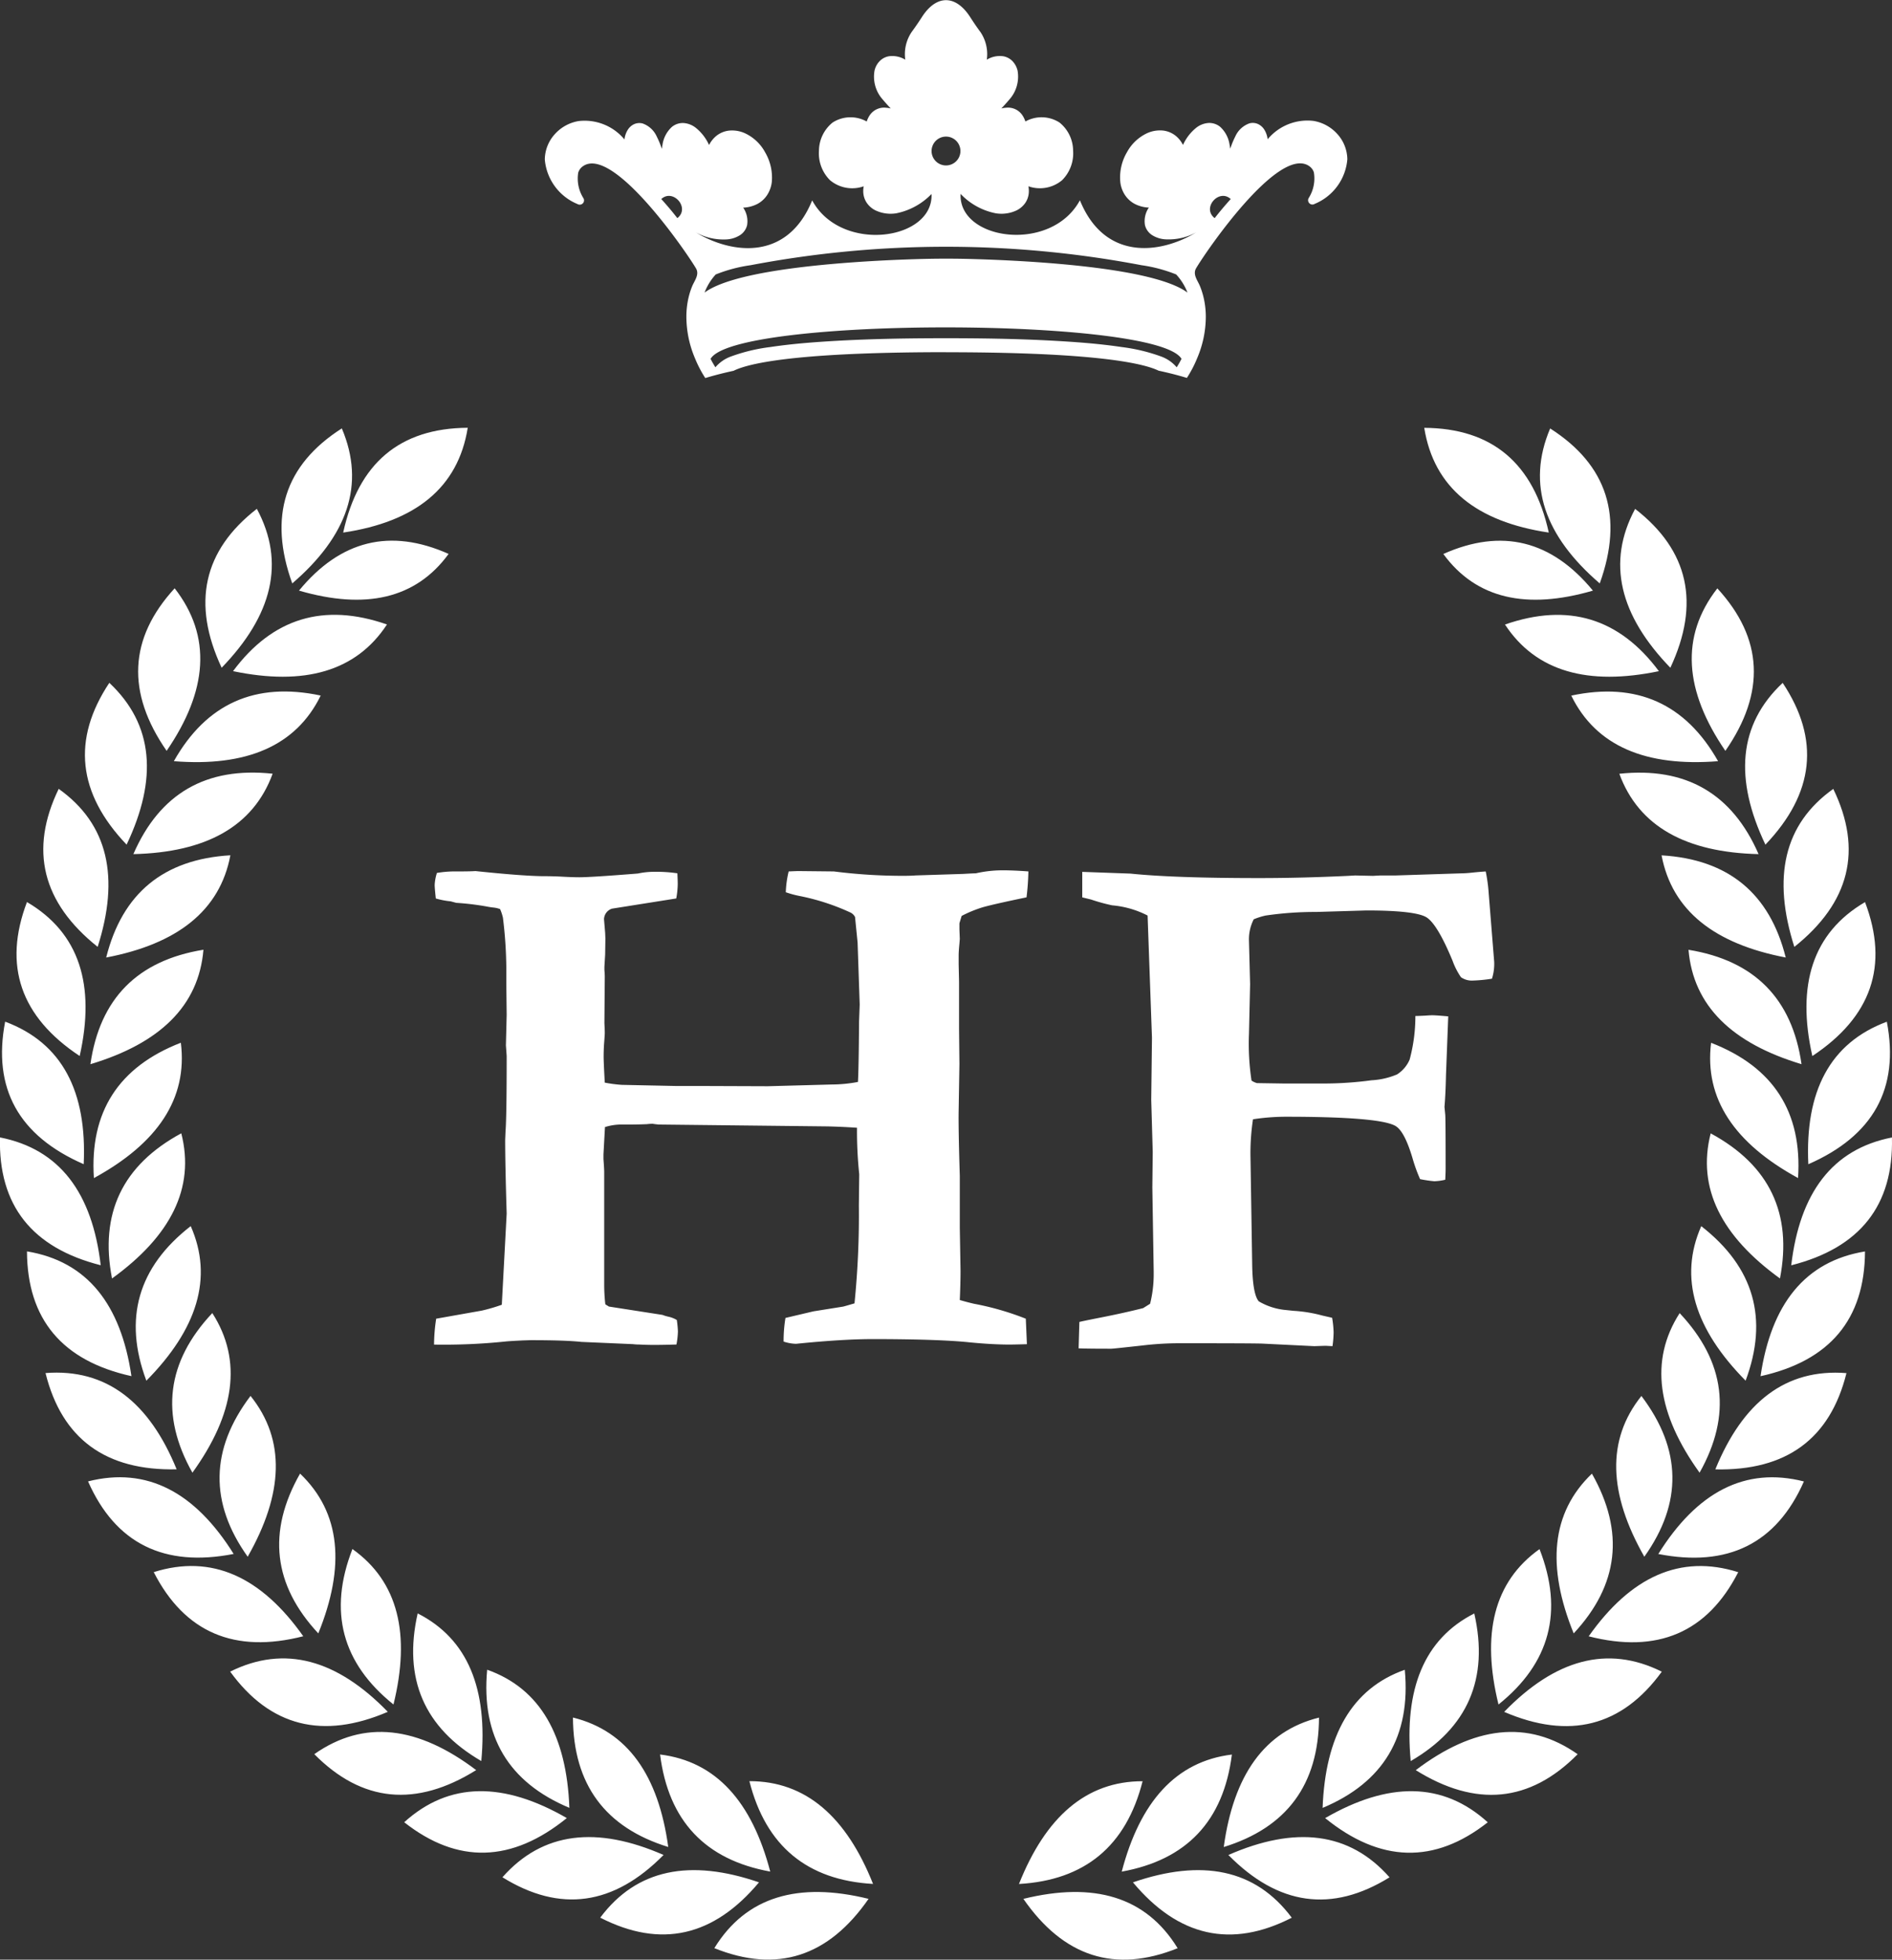
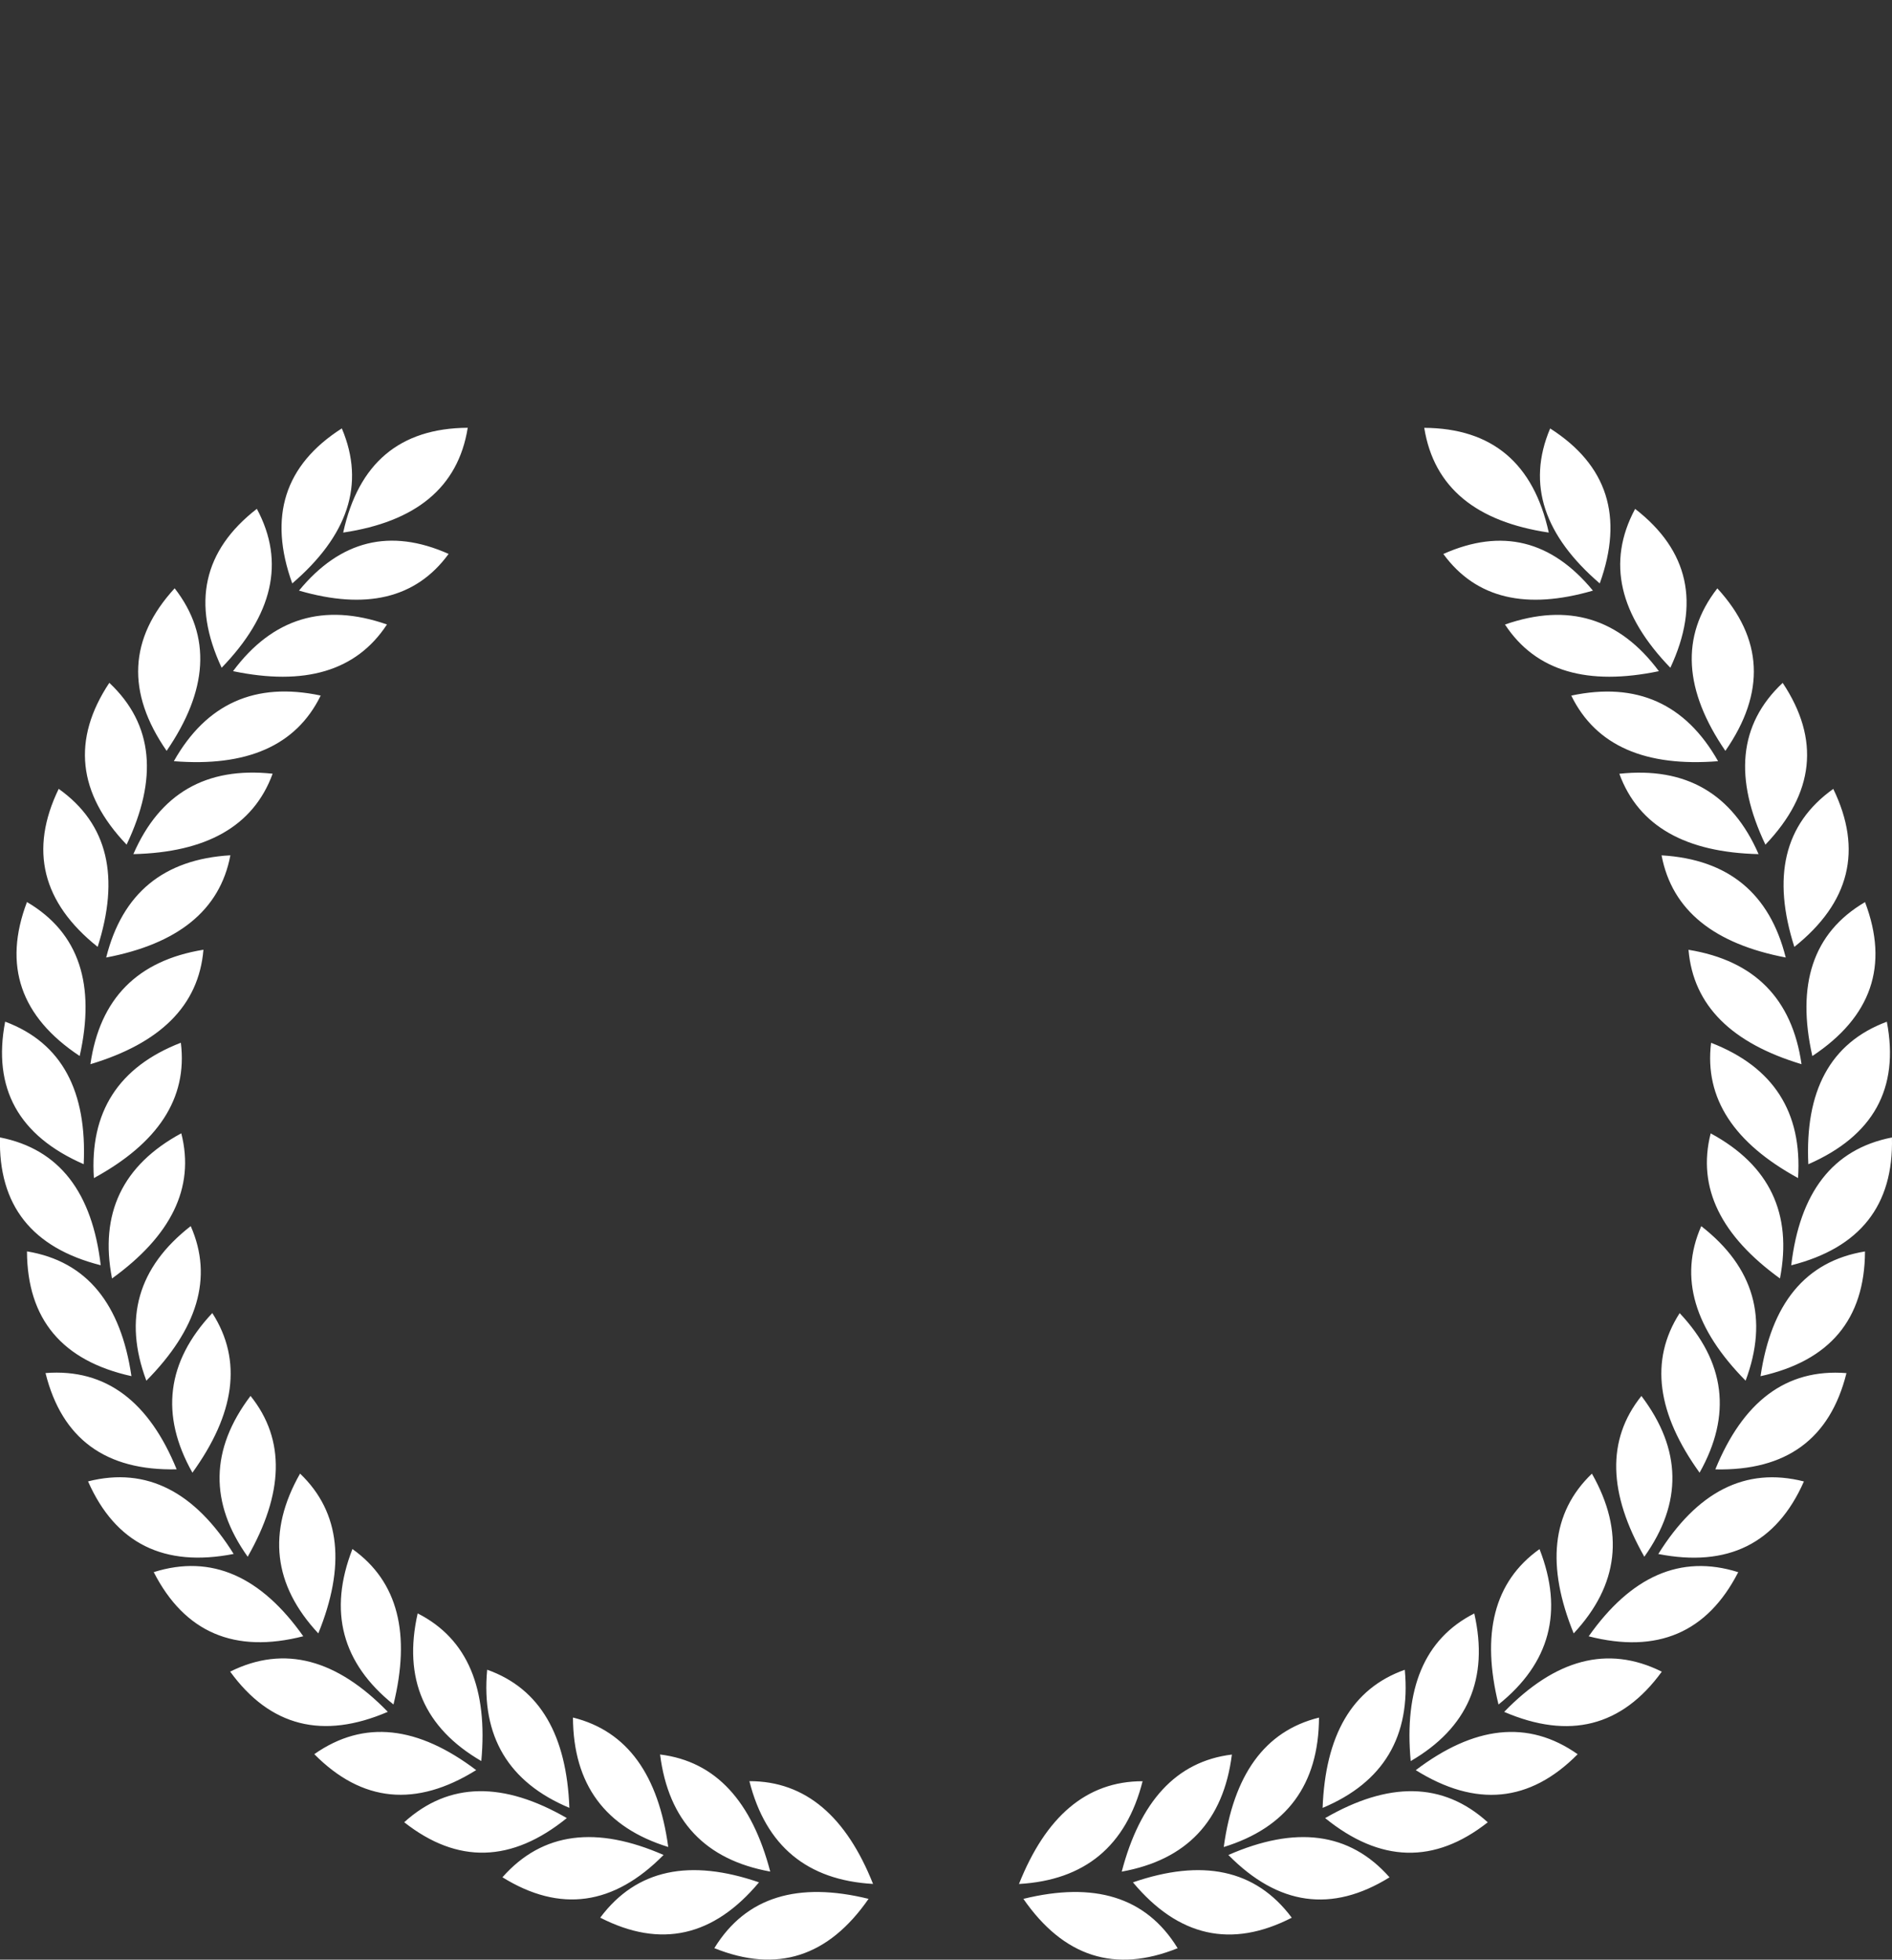
<svg xmlns="http://www.w3.org/2000/svg" width="148.41" height="153.725" viewBox="0 0 148.41 153.725">
  <rect x="0" y="0" width="148.41" height="153.725" fill="#333333" stroke="none" />
-   <path id="Path_2006" data-name="Path 2006" d="M668.777-416.327a13.756,13.756,0,0,1,.167-2.031l3.575-.634a13.707,13.707,0,0,0,1.573-.46l.382-7.151q-.118-3.867-.118-5.783l.029-.683q.09-1.171.089-5.9l-.06-.83.06-2.4-.029-2.489v-1.232a33.7,33.7,0,0,0-.264-3.886,3.574,3.574,0,0,0-.225-.685,2.14,2.14,0,0,0-.5-.118c-.186-.019-.371-.048-.567-.087a21.308,21.308,0,0,0-2.373-.285l-.429-.116a6.412,6.412,0,0,1-1.172-.225c-.06-.557-.089-.91-.089-1.065a3.654,3.654,0,0,1,.175-.939,8.581,8.581,0,0,1,1.6-.118c.683,0,1.162-.009,1.426-.029q3.5.368,5.186.4c.508,0,1.036.009,1.554.037s.995.049,1.4.049q.938,0,4.6-.293a6.211,6.211,0,0,1,1.319-.136,11.3,11.3,0,0,1,1.777.118c.021.4.029.683.029.849a6.685,6.685,0,0,1-.116,1.125l-5.042.8a.9.9,0,0,0-.625.83l.089,1.056.019.457-.019,1.261-.058.968v.235c.019.2.029.39.029.547l-.029,3.633c.019.342.029.6.029.772,0,.1-.021.4-.06.908-.019.313-.029.625-.029.949,0,.283.029.966.089,2.031a10.691,10.691,0,0,0,1.338.175l4.239.089h2.062l5.147.019,5.011-.136a11.186,11.186,0,0,0,2.062-.2q.059-.969.089-4.777l.049-1.29L702-447.868l-.2-2a.8.8,0,0,0-.4-.371,17.662,17.662,0,0,0-4.006-1.29,7.83,7.83,0,0,1-1.026-.283,8.092,8.092,0,0,1,.225-1.632c.419-.019.673-.029.772-.029l2.774.029a42.79,42.79,0,0,0,5.411.344c.421,0,.753-.01,1.007-.031l3.721-.118c.343-.019.675-.039,1-.048a9.487,9.487,0,0,1,2.12-.235c.557,0,1.22.029,2,.087a20.078,20.078,0,0,1-.146,2.033c-1.748.361-2.9.625-3.448.782a9.86,9.86,0,0,0-1.641.675l-.175.576v.487l.029.743-.029.371c-.039.4-.06.7-.06.918v.712c.02.86.031,1.339.031,1.426v3.644l.029,2.745-.06,3.634c-.019.84.01,2.559.089,5.147v4.064l.058,3.38c0,.624-.019,1.387-.058,2.285q.6.176,1.114.293a22.167,22.167,0,0,1,4.064,1.172l.087,2c-.762.021-1.211.029-1.338.029-.918,0-1.973-.058-3.156-.174q-2.344-.25-7.551-.256c-1.562,0-3.585.118-6.065.371a3.379,3.379,0,0,1-.976-.175,11.06,11.06,0,0,1,.146-1.855l2.2-.518,2.326-.371c.225-.058.518-.146.89-.254a69.46,69.46,0,0,0,.342-7.7l.029-2.431a32.283,32.283,0,0,1-.175-3.644c-.7-.049-1.467-.087-2.286-.107l-13.285-.147-.254-.029-.206-.029a3.734,3.734,0,0,0-.448.029c-.5.02-.918.029-1.261.029h-.8a4.26,4.26,0,0,0-1.23.2l-.118,2.14v.371c.039.518.058.85.058,1.005V-421a13.406,13.406,0,0,0,.089,1.515l.283.175,4.2.654a3.19,3.19,0,0,0,.489.146,2.156,2.156,0,0,1,.635.254,8.59,8.59,0,0,1,.087.889,6.367,6.367,0,0,1-.116,1.034c-.685.021-1.271.031-1.75.031q-.629,0-1.172-.031a3.665,3.665,0,0,1-.487-.029l-4.035-.175c-.958-.1-2.285-.136-4.006-.136l-.6.019c-.8.039-1.261.07-1.4.089A46.892,46.892,0,0,1,668.777-416.327Zm50.56.285.06-2.062c.419-.1,1.113-.233,2.09-.429s1.942-.411,2.91-.654l.547-.342a9.5,9.5,0,0,0,.283-2.355v-.165l-.107-6.612.031-2.774-.118-4.094.058-4.864-.343-9.592a7.48,7.48,0,0,0-2.782-.8,14.6,14.6,0,0,1-1.661-.458l-.683-.167v-2l3.779.136q3.43.353,10.1.351c2.227,0,4.563-.058,6.985-.174l.537-.031,1.406.031.578-.031h1.2l5.118-.165a8.865,8.865,0,0,0,.9-.06c.371-.039.724-.068,1.046-.089a12.714,12.714,0,0,1,.234,1.721l.431,5.372a3.861,3.861,0,0,1-.175,1.319,11.783,11.783,0,0,1-1.515.147,1.483,1.483,0,0,1-.918-.264,5.682,5.682,0,0,1-.654-1.28c-.8-1.934-1.484-3.067-2.051-3.418s-2.13-.538-4.708-.538l-3.948.118a26.7,26.7,0,0,0-3.975.283,5.6,5.6,0,0,0-.918.293A3.444,3.444,0,0,0,732.7-448l.089,3.4-.089,3.9a19.431,19.431,0,0,0,.2,3.661,1.357,1.357,0,0,0,.429.2l2.033.031H738.8a28.078,28.078,0,0,0,3.517-.254,5.917,5.917,0,0,0,2-.46,2.58,2.58,0,0,0,.986-1.162,13.03,13.03,0,0,0,.45-3.419c.1,0,.351-.009.77-.029.264-.019.45-.029.549-.029.2,0,.625.029,1.259.087l-.176,4.581c-.02.968-.058,1.808-.118,2.52l.06.625c.019.2.029,1.6.029,4.239,0,.167-.01.45-.029.85a4.281,4.281,0,0,1-.86.118,9.961,9.961,0,0,1-1.114-.165,12.426,12.426,0,0,1-.576-1.583c-.44-1.5-.908-2.384-1.426-2.627q-1.378-.69-8.645-.685a17.249,17.249,0,0,0-2.46.2,17.774,17.774,0,0,0-.2,2.774l.136,8.587c.02,1.581.2,2.559.518,2.92a5.065,5.065,0,0,0,2.148.683l.567.06a11.155,11.155,0,0,1,2.266.37l.772.177a7.9,7.9,0,0,1,.116,1.141,8.338,8.338,0,0,1-.087,1.085l-.547-.029-.889.029-4.064-.2c-.458-.019-2.588-.029-6.408-.029a24.685,24.685,0,0,0-3.007.176c-1.5.165-2.326.254-2.452.254q-1.86,0-2.55-.029" transform="translate(-634.73 521.804)" fill="#ffffff" />
  <path id="Path_2007" data-name="Path 2007" d="M729.069-358.511c3.149,4.546,7.176,5.854,12.1,3.871C738.682-358.7,734.582-359.867,729.069-358.511Zm8.594-1.295c3.564,4.263,7.713,5.207,12.458,2.774C747.265-360.866,743.057-361.663,737.663-359.806Zm7.486-2.147c3.9,3.96,8.11,4.564,12.641,1.753C754.634-363.786,750.375-364.241,745.149-361.953Zm7.59-2.893c4.316,3.5,8.568,3.627,12.756.329C761.959-367.729,757.675-367.7,752.74-364.846Zm7.108-3.762c4.714,2.939,8.952,2.542,12.7-1.249C768.641-372.608,764.394-372.055,759.848-368.608Zm6.935-4.571c5.1,2.193,9.233,1.16,12.365-3.154C774.869-378.463,770.754-377.274,766.782-373.179Zm6.629-5.928c5.384,1.377,9.3-.283,11.731-5.03C780.586-385.578,776.7-383.767,773.412-379.107Zm5.461-6.457c5.452,1.067,9.27-.813,11.422-5.691C785.664-392.434,781.892-390.4,778.872-385.564Zm4.473-6.638c5.554.124,9-2.378,10.287-7.551C788.869-400.128,785.5-397.484,783.345-392.2Zm3.547-7.309c5.425-1.2,8.172-4.454,8.194-9.787C790.37-408.525,787.724-405.156,786.892-399.512Zm2.413-8.7c5.386-1.366,8.032-4.7,7.894-10.027C792.508-417.321,789.966-413.875,789.3-408.208Zm1.336-7.928c5.091-2.225,7.161-5.941,6.158-11.179C792.319-425.65,790.37-421.835,790.641-416.136Zm.315-8.487c4.629-3.07,6.026-7.09,4.132-12.075C790.963-434.283,789.705-430.189,790.956-424.622Zm-1.411-8.563c4.341-3.467,5.379-7.594,3.053-12.392C788.7-442.809,787.809-438.621,789.545-433.186Zm-2.269-8.02c3.835-4.021,4.306-8.25,1.353-12.69C785.142-450.627,784.822-446.354,787.276-441.205Zm-3.14-7.359c3.164-4.566,2.973-8.817-.632-12.746C780.566-457.54,780.912-453.27,784.135-448.564Zm-4.316-6.52c2.351-5.035,1.45-9.192-2.765-12.46C774.793-463.334,775.853-459.184,779.82-455.084Zm-5.539-6.616c1.883-5.227.6-9.284-3.891-12.153C768.522-469.454,769.956-465.418,774.281-461.7Zm-4-3.99c-1.193-5.427-4.437-8.18-9.768-8.212C761.272-469.185,764.635-466.534,770.278-465.691Zm3.462,4.556c-3.244-3.941-7.151-4.915-11.732-2.873C764.595-460.475,768.563-459.629,773.741-461.135Zm5.174,6.318c-3.091-4.151-7.106-5.386-12.07-3.656C769.277-454.776,773.369-453.663,778.915-454.817Zm4.643,7.06c-2.546-4.5-6.376-6.234-11.514-5.14C773.991-448.924,777.911-447.308,783.558-447.756Zm3.177,7.291c-2.067-4.743-5.7-6.859-10.921-6.3C777.341-442.616,781.072-440.6,786.735-440.466Zm2.131,8.11c-1.259-5.019-4.493-7.7-9.739-8.011C779.953-436.019,783.3-433.421,788.867-432.356Zm1.239,8.367c-.736-5.122-3.678-8.124-8.865-8.969C781.616-428.546,784.682-425.619,790.106-423.988Zm-.271,8.933c.336-5.163-1.922-8.706-6.822-10.606C782.469-421.269,784.865-417.771,789.835-415.055Zm-1.419,7.877c.981-5.079-.813-8.878-5.435-11.378C781.888-414.268,783.825-410.5,788.416-407.179Zm-2.694,8.02c1.808-4.847.665-8.892-3.481-12.119C780.455-407.228,781.743-403.19,785.722-399.159Zm-3.61,7.216c2.535-4.508,2.033-8.683-1.564-12.513C778.155-400.731,778.8-396.54,782.111-391.943Zm-4.334,6.594c3-4.215,2.941-8.419-.23-12.608C774.777-394.507,774.974-390.272,777.777-385.35Zm-5.541,6.016c3.527-3.786,4.021-7.96,1.428-12.53C770.463-388.807,770.1-384.581,772.236-379.333Zm-5.9,5.58c4.036-3.237,5.127-7.3,3.219-12.192C765.949-383.383,764.986-379.253,766.339-373.753Zm-6.888,4.438c4.471-2.6,6.151-6.456,4.989-11.581C760.492-378.9,758.928-374.955,759.451-369.315Zm-6.911,3.673c4.771-2,6.936-5.6,6.449-10.836C754.815-375.007,752.753-371.3,752.54-365.642Zm-7.756,3.07c4.944-1.527,7.451-4.9,7.476-10.155C747.964-371.67,745.549-368.184,744.785-362.571Zm-8,1.929c5.091-.922,7.984-3.972,8.642-9.185C741.033-369.295,738.216-366.124,736.783-360.643Zm-8.062.969c5.164-.295,8.408-2.968,9.7-8.062C733.993-367.742,730.812-364.938,728.721-359.673Zm-11.792,1.162c-3.149,4.546-7.176,5.854-12.1,3.871C707.316-358.7,711.416-359.867,716.929-358.511Zm-8.594-1.295c-3.564,4.263-7.713,5.207-12.457,2.774C698.734-360.866,702.943-361.663,708.335-359.806Zm-7.487-2.147c-3.9,3.96-8.108,4.564-12.641,1.753C691.365-363.786,695.625-364.241,700.849-361.953Zm-7.589-2.893c-4.316,3.5-8.568,3.627-12.758.329C684.039-367.729,688.322-367.7,693.26-364.846Zm-7.11-3.762c-4.714,2.939-8.95,2.542-12.7-1.249C677.356-372.608,681.6-372.055,686.15-368.608Zm-6.933-4.571c-5.1,2.193-9.233,1.16-12.366-3.154C671.131-378.463,675.245-377.274,679.217-373.179Zm-6.631-5.928c-5.382,1.377-9.3-.283-11.731-5.03C665.413-385.578,669.294-383.767,672.586-379.107Zm-5.461-6.457c-5.452,1.067-9.269-.813-11.422-5.691C660.334-392.434,664.106-390.4,667.125-385.564Zm-4.472-6.638c-5.554.124-9-2.378-10.286-7.551C657.131-400.128,660.5-397.484,662.653-392.2Zm-3.547-7.309c-5.423-1.2-8.17-4.454-8.194-9.787C655.63-408.525,658.274-405.156,659.105-399.512Zm-2.411-8.7c-5.386-1.366-8.033-4.7-7.9-10.027C653.49-417.321,656.033-413.875,656.695-408.208Zm-1.336-7.928c-5.093-2.225-7.163-5.941-6.159-11.179C653.68-425.65,655.628-421.835,655.359-416.136Zm-.315-8.487c-4.631-3.07-6.026-7.09-4.133-12.075C655.035-434.283,656.294-430.189,655.043-424.622Zm1.409-8.563c-4.341-3.467-5.377-7.594-3.052-12.392C657.3-442.809,658.189-438.621,656.453-433.186Zm2.27-8.02c-3.834-4.021-4.3-8.25-1.351-12.69C660.857-450.627,661.175-446.354,658.722-441.205Zm3.14-7.359c-3.162-4.566-2.973-8.817.634-12.746C665.433-457.54,665.086-453.27,661.862-448.564Zm4.316-6.52c-2.351-5.035-1.448-9.192,2.765-12.46C671.206-463.334,670.146-459.184,666.178-455.084Zm5.539-6.616c-1.883-5.227-.6-9.284,3.891-12.153C677.476-469.454,676.041-465.418,671.717-461.7Zm4-3.99c1.191-5.427,4.435-8.18,9.768-8.212C684.725-469.185,681.362-466.534,675.721-465.691Zm-3.464,4.556c3.244-3.941,7.151-4.915,11.732-2.873C681.4-460.475,677.435-459.629,672.257-461.135Zm-5.173,6.318c3.089-4.151,7.107-5.386,12.068-3.656C676.721-454.776,672.63-453.663,667.084-454.817Zm-4.643,7.06c2.544-4.5,6.374-6.234,11.514-5.14C672.007-448.924,668.086-447.308,662.441-447.756Zm-3.177,7.291c2.065-4.743,5.7-6.859,10.921-6.3C668.659-442.616,664.926-440.6,659.264-440.466Zm-2.133,8.11c1.259-5.019,4.493-7.7,9.739-8.011C666.045-436.019,662.694-433.421,657.131-432.356Zm-1.239,8.367c.738-5.122,3.678-8.124,8.865-8.969C664.384-428.546,661.317-425.619,655.892-423.988Zm.271,8.933c-.336-5.163,1.922-8.706,6.822-10.606C663.53-421.269,661.135-417.771,656.163-415.055Zm1.421,7.877c-.983-5.079.813-8.878,5.435-11.378C664.111-414.268,662.174-410.5,657.584-407.179Zm2.692,8.02c-1.808-4.847-.664-8.892,3.483-12.119C665.544-407.228,664.256-403.19,660.276-399.159Zm3.612,7.216c-2.537-4.508-2.033-8.683,1.564-12.513C667.843-400.731,667.2-396.54,663.888-391.943Zm4.335,6.594c-3-4.215-2.943-8.419.228-12.608C671.223-394.507,671.023-390.272,668.223-385.35Zm5.539,6.016c-3.527-3.786-4.021-7.96-1.426-12.53C675.535-388.807,675.893-384.581,673.761-379.333Zm5.9,5.58c-4.035-3.237-5.125-7.3-3.218-12.192C680.049-383.383,681.011-379.253,679.658-373.753Zm6.889,4.438c-4.471-2.6-6.149-6.456-4.989-11.581C685.506-378.9,687.07-374.955,686.547-369.315Zm6.911,3.673c-4.769-2-6.934-5.6-6.449-10.836C691.183-375.007,693.245-371.3,693.457-365.642Zm7.756,3.07c-4.943-1.527-7.449-4.9-7.476-10.155C698.036-371.67,700.448-368.184,701.213-362.571Zm8,1.929c-5.091-.922-7.984-3.972-8.642-9.185C704.967-369.295,707.781-366.124,709.214-360.643Zm8.064.969c-5.166-.295-8.41-2.968-9.7-8.062,4.427-.007,7.607,2.8,9.7,8.062" transform="translate(-648.794 507.468)" fill="#ffffff" fill-rule="evenodd" />
-   <path id="Path_2008" data-name="Path 2008" d="M705.35-467.071c2.782,0,5.573.043,8.352.193,1.806.1,3.641.232,5.432.5a13.954,13.954,0,0,1,3.1.745,2.889,2.889,0,0,1,1.211.843,7.592,7.592,0,0,0,.376-.663c-1.893-3.283-35.051-3.3-36.937,0a7.508,7.508,0,0,0,.377.661,2.887,2.887,0,0,1,1.211-.843,13.946,13.946,0,0,1,3.1-.745c1.789-.268,3.626-.4,5.43-.5C699.775-467.029,702.568-467.071,705.35-467.071Zm0,1.1h0c10.359,0,15.1.683,16.672,1.445.818.177,1.561.368,2.222.569a9.106,9.106,0,0,0,.8-1.532,8.353,8.353,0,0,0,.685-3.263,6.627,6.627,0,0,0-.206-1.643,5.967,5.967,0,0,0-.262-.785c-.181-.435-.579-.9-.288-1.389.85-1.433,6.386-9.475,8.793-8.05v0l.043.026a1.02,1.02,0,0,1,.249.228.85.85,0,0,1,.148.29,2.875,2.875,0,0,1-.414,2.019.339.339,0,0,0,.138.457.333.333,0,0,0,.336-.009,4.153,4.153,0,0,0,2.564-3.5,3.008,3.008,0,0,0-.77-1.966,3.236,3.236,0,0,0-1.876-1.043,4.059,4.059,0,0,0-3.605,1.44,1.847,1.847,0,0,0-.269-.768,1.171,1.171,0,0,0-.5-.434,1.006,1.006,0,0,0-.658-.048,1.917,1.917,0,0,0-1.116,1.041,6.553,6.553,0,0,0-.39.951c-.014-.1-.031-.211-.053-.315v0a2.36,2.36,0,0,0-.734-1.4,1.347,1.347,0,0,0-.906-.307,1.751,1.751,0,0,0-.944.351,3.646,3.646,0,0,0-1.07,1.375,2.231,2.231,0,0,0-.4-.561,1.929,1.929,0,0,0-1.179-.571,2.445,2.445,0,0,0-1.3.239,3.481,3.481,0,0,0-1.523,1.475,3.888,3.888,0,0,0-.515,2.333,2.317,2.317,0,0,0,.346.983,2.1,2.1,0,0,0,.763.714,2.636,2.636,0,0,0,1.13.3,1.876,1.876,0,0,0-.305,1.378,1.3,1.3,0,0,0,.566.785,2.191,2.191,0,0,0,1,.325,4.53,4.53,0,0,0,2.457-.544c-2.811,1.7-7.181,2.269-9.126-2.517-2.261,4.179-9.536,3.145-9.359-.5a5.168,5.168,0,0,0,2.753,1.52,2.783,2.783,0,0,0,1.656-.235,1.82,1.82,0,0,0,.624-.52l.012-.017a1.6,1.6,0,0,0,.293-.733,1.892,1.892,0,0,0-.019-.612,2.71,2.71,0,0,0,2.639-.475,2.973,2.973,0,0,0,.867-2.326,2.857,2.857,0,0,0-1.065-2.2,2.6,2.6,0,0,0-2.678-.082,1.934,1.934,0,0,0-.23-.482,1.355,1.355,0,0,0-1.274-.6,2.239,2.239,0,0,0-.382.056c.211-.22.417-.446.613-.68a2.7,2.7,0,0,0,.659-2.292,1.612,1.612,0,0,0-.39-.728,1.334,1.334,0,0,0-.733-.392,1.958,1.958,0,0,0-1.29.269,3.1,3.1,0,0,0-.513-2.191v0l-.022-.027c-.278-.377-.537-.763-.791-1.159-1.125-1.719-2.617-1.724-3.742,0-.256.4-.515.782-.794,1.16l-.009.012,0,0a3.1,3.1,0,0,0-.523,2.206,1.952,1.952,0,0,0-1.288-.269,1.334,1.334,0,0,0-.733.392,1.563,1.563,0,0,0-.39.728,2.692,2.692,0,0,0,.659,2.292q.294.35.612.68a2.246,2.246,0,0,0-.382-.056,1.356,1.356,0,0,0-1.273.6,1.954,1.954,0,0,0-.23.482,2.6,2.6,0,0,0-2.678.082,2.874,2.874,0,0,0-1.068,2.2,2.976,2.976,0,0,0,.871,2.326,2.714,2.714,0,0,0,2.639.475,1.892,1.892,0,0,0-.021.612,1.626,1.626,0,0,0,.293.731l.014.017a1.786,1.786,0,0,0,.622.521,2.787,2.787,0,0,0,1.656.235,5.286,5.286,0,0,0,2.755-1.513c.165,3.643-7.1,4.674-9.362.5-1.941,4.784-6.309,4.214-9.119,2.518a4.517,4.517,0,0,0,2.453.542,2.2,2.2,0,0,0,.995-.324,1.3,1.3,0,0,0,.567-.787,1.876,1.876,0,0,0-.307-1.378,2.657,2.657,0,0,0,1.133-.3,2.1,2.1,0,0,0,.762-.714,2.389,2.389,0,0,0,.348-.983,3.905,3.905,0,0,0-.516-2.333,3.464,3.464,0,0,0-1.523-1.475,2.442,2.442,0,0,0-1.3-.239,1.916,1.916,0,0,0-1.181.571,2.213,2.213,0,0,0-.4.561,3.644,3.644,0,0,0-1.07-1.375,1.746,1.746,0,0,0-.942-.351,1.34,1.34,0,0,0-.906.307,2.357,2.357,0,0,0-.734,1.394l0,.008c-.021.106-.038.211-.053.319a6.3,6.3,0,0,0-.39-.951,1.915,1.915,0,0,0-1.114-1.041,1.006,1.006,0,0,0-.658.048,1.162,1.162,0,0,0-.5.434,1.833,1.833,0,0,0-.269.77,4.057,4.057,0,0,0-3.6-1.441,3.222,3.222,0,0,0-1.878,1.043,3.008,3.008,0,0,0-.77,1.966,4.157,4.157,0,0,0,2.564,3.5.34.34,0,0,0,.337.007.336.336,0,0,0,.135-.457,2.89,2.89,0,0,1-.414-2.017.985.985,0,0,1,.15-.291,1,1,0,0,1,.25-.23l.014-.009,0,0c2.372-1.51,7.986,6.635,8.819,8.035.293.491-.107.958-.288,1.392a5.589,5.589,0,0,0-.262.785,6.547,6.547,0,0,0-.2,1.641,8.374,8.374,0,0,0,.683,3.261,9.106,9.106,0,0,0,.8,1.532c.659-.2,1.4-.392,2.22-.569C690.251-465.293,694.989-465.976,705.35-465.976Zm-21.073-10.518h0c-.394-.511-.818-1.009-1.261-1.5C683.94-478.838,685.3-477.291,684.277-476.493Zm42.144,0h0c.4-.511.818-1.009,1.263-1.5C726.76-478.838,725.393-477.291,726.421-476.493Zm-39.13,4.415h0a11.667,11.667,0,0,1,2.723-.724,81.927,81.927,0,0,1,30.675,0,11.65,11.65,0,0,1,2.714.724,4.443,4.443,0,0,1,.888,1.423c-2.145-1.6-8.868-2.244-13.641-2.5-1.111-.06-2.135-.1-3.024-.126-1.538-.048-3.022-.046-4.561,0-.876.026-1.906.066-3.014.126-4.777.261-11.492.9-13.642,2.5A4.477,4.477,0,0,1,687.291-472.079Zm18.059-10.814h0a1.133,1.133,0,0,1,1.131,1.133,1.133,1.133,0,0,1-1.131,1.131,1.133,1.133,0,0,1-1.133-1.131,1.134,1.134,0,0,1,1.133-1.133" transform="translate(-631.144 493.603)" fill="#ffffff" fill-rule="evenodd" />
</svg>